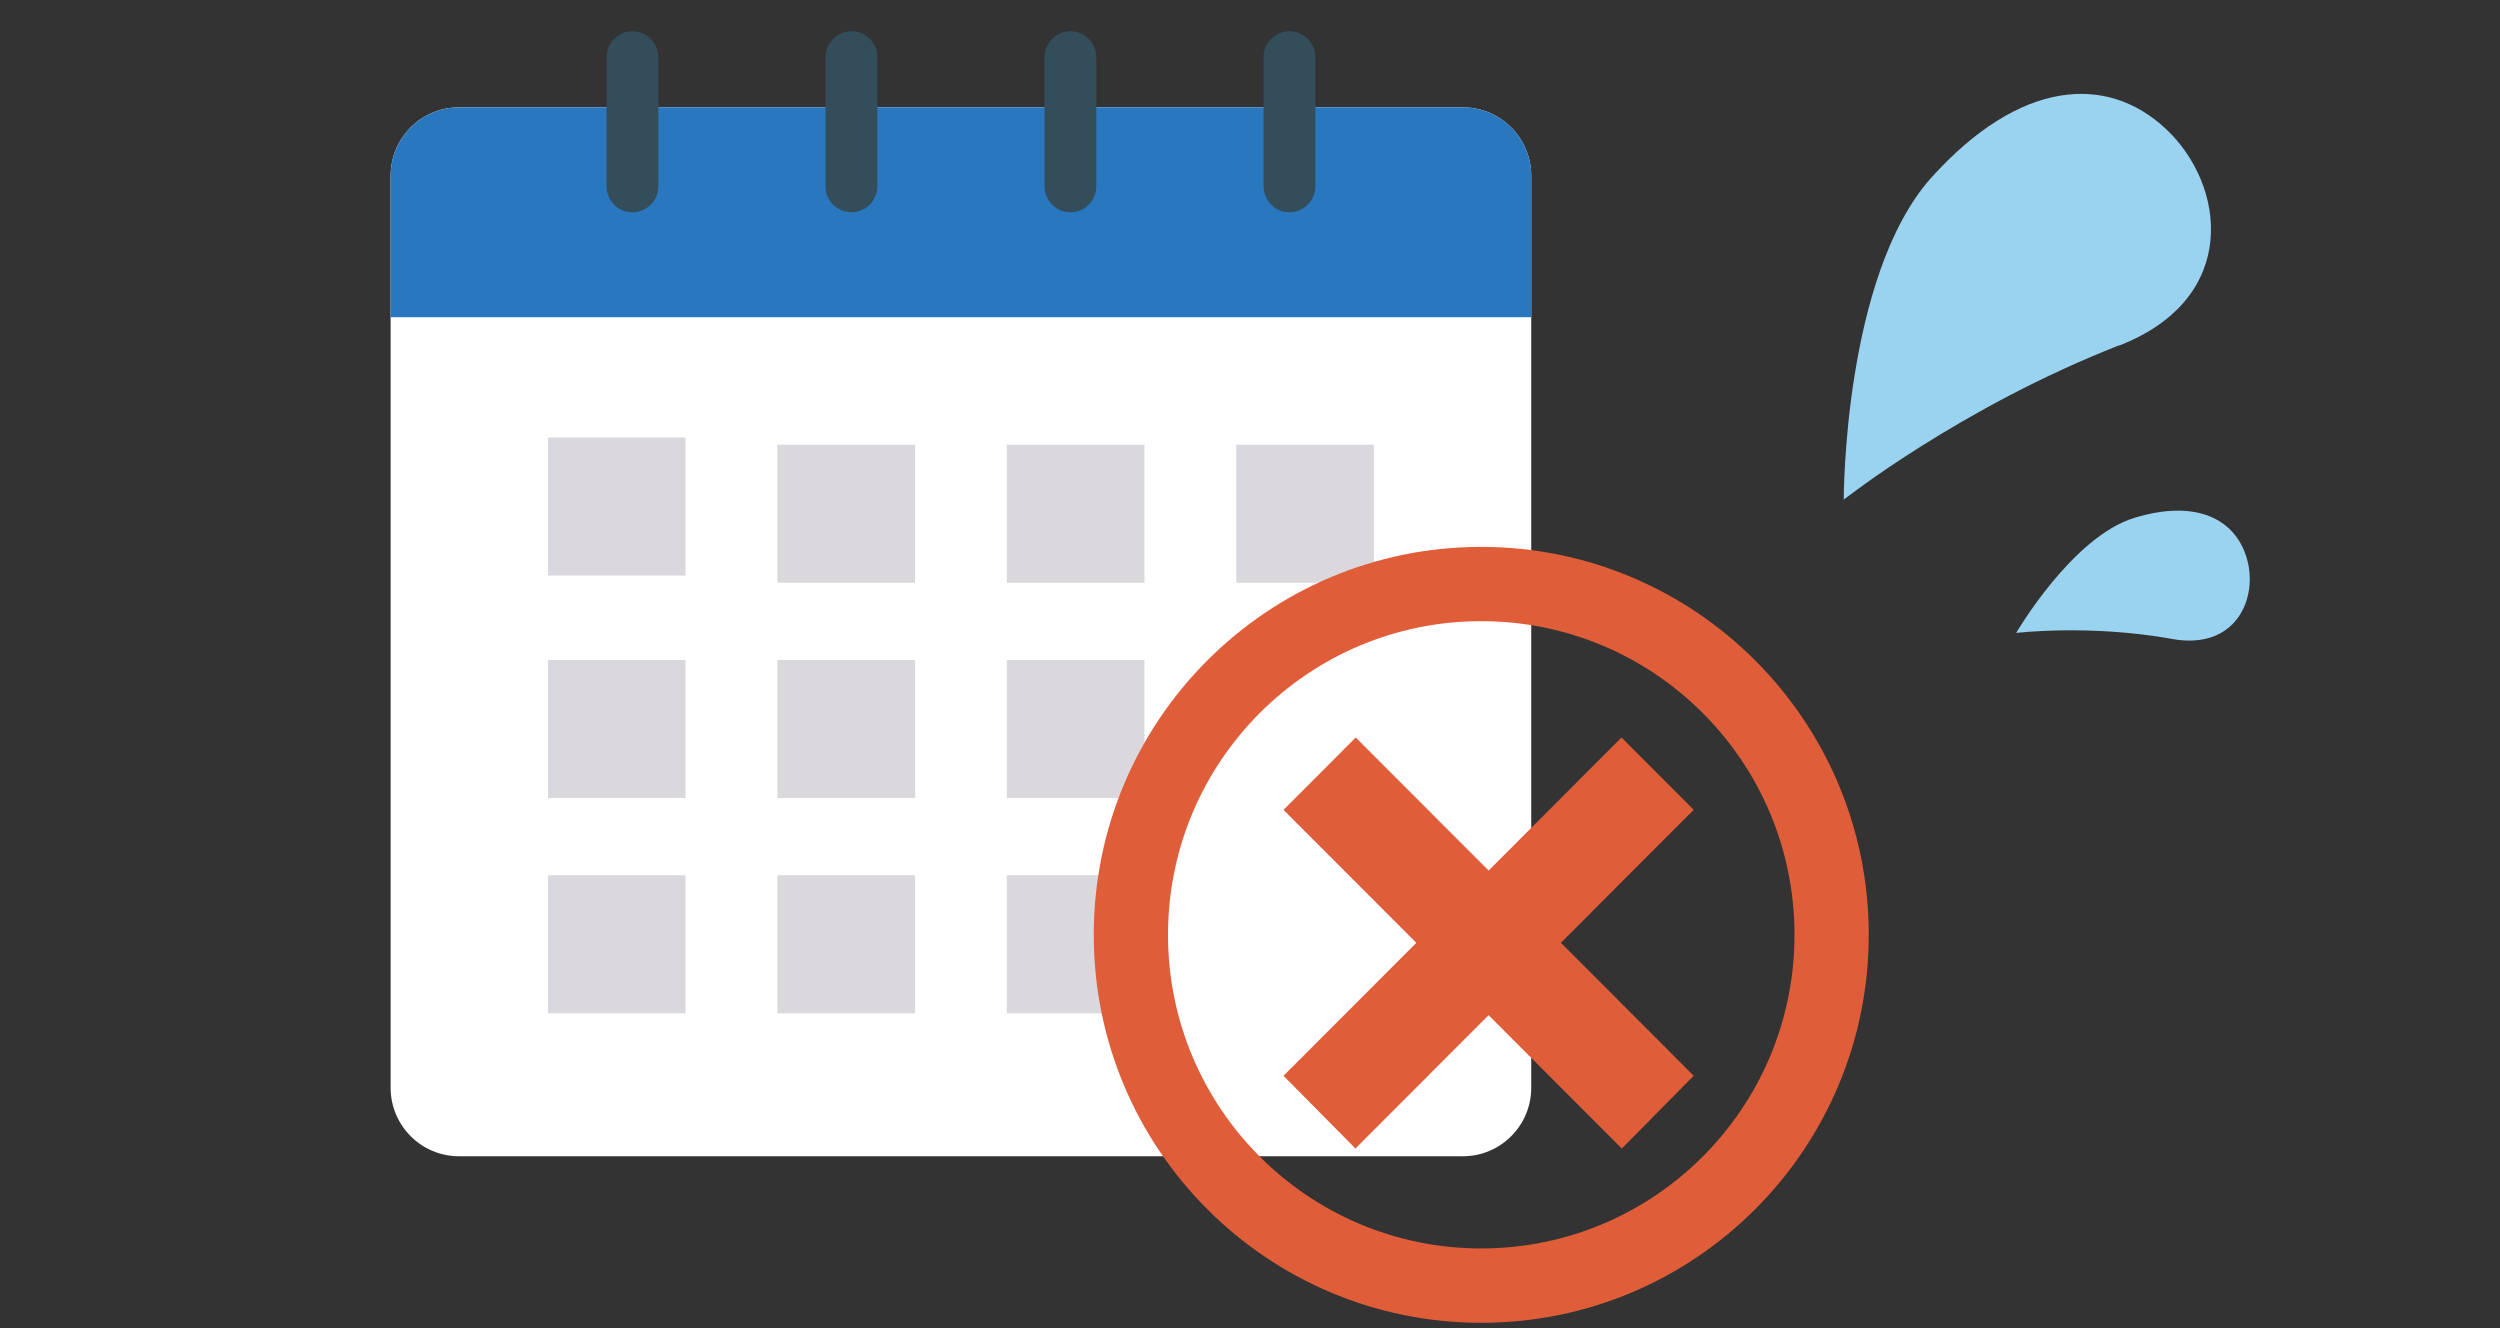
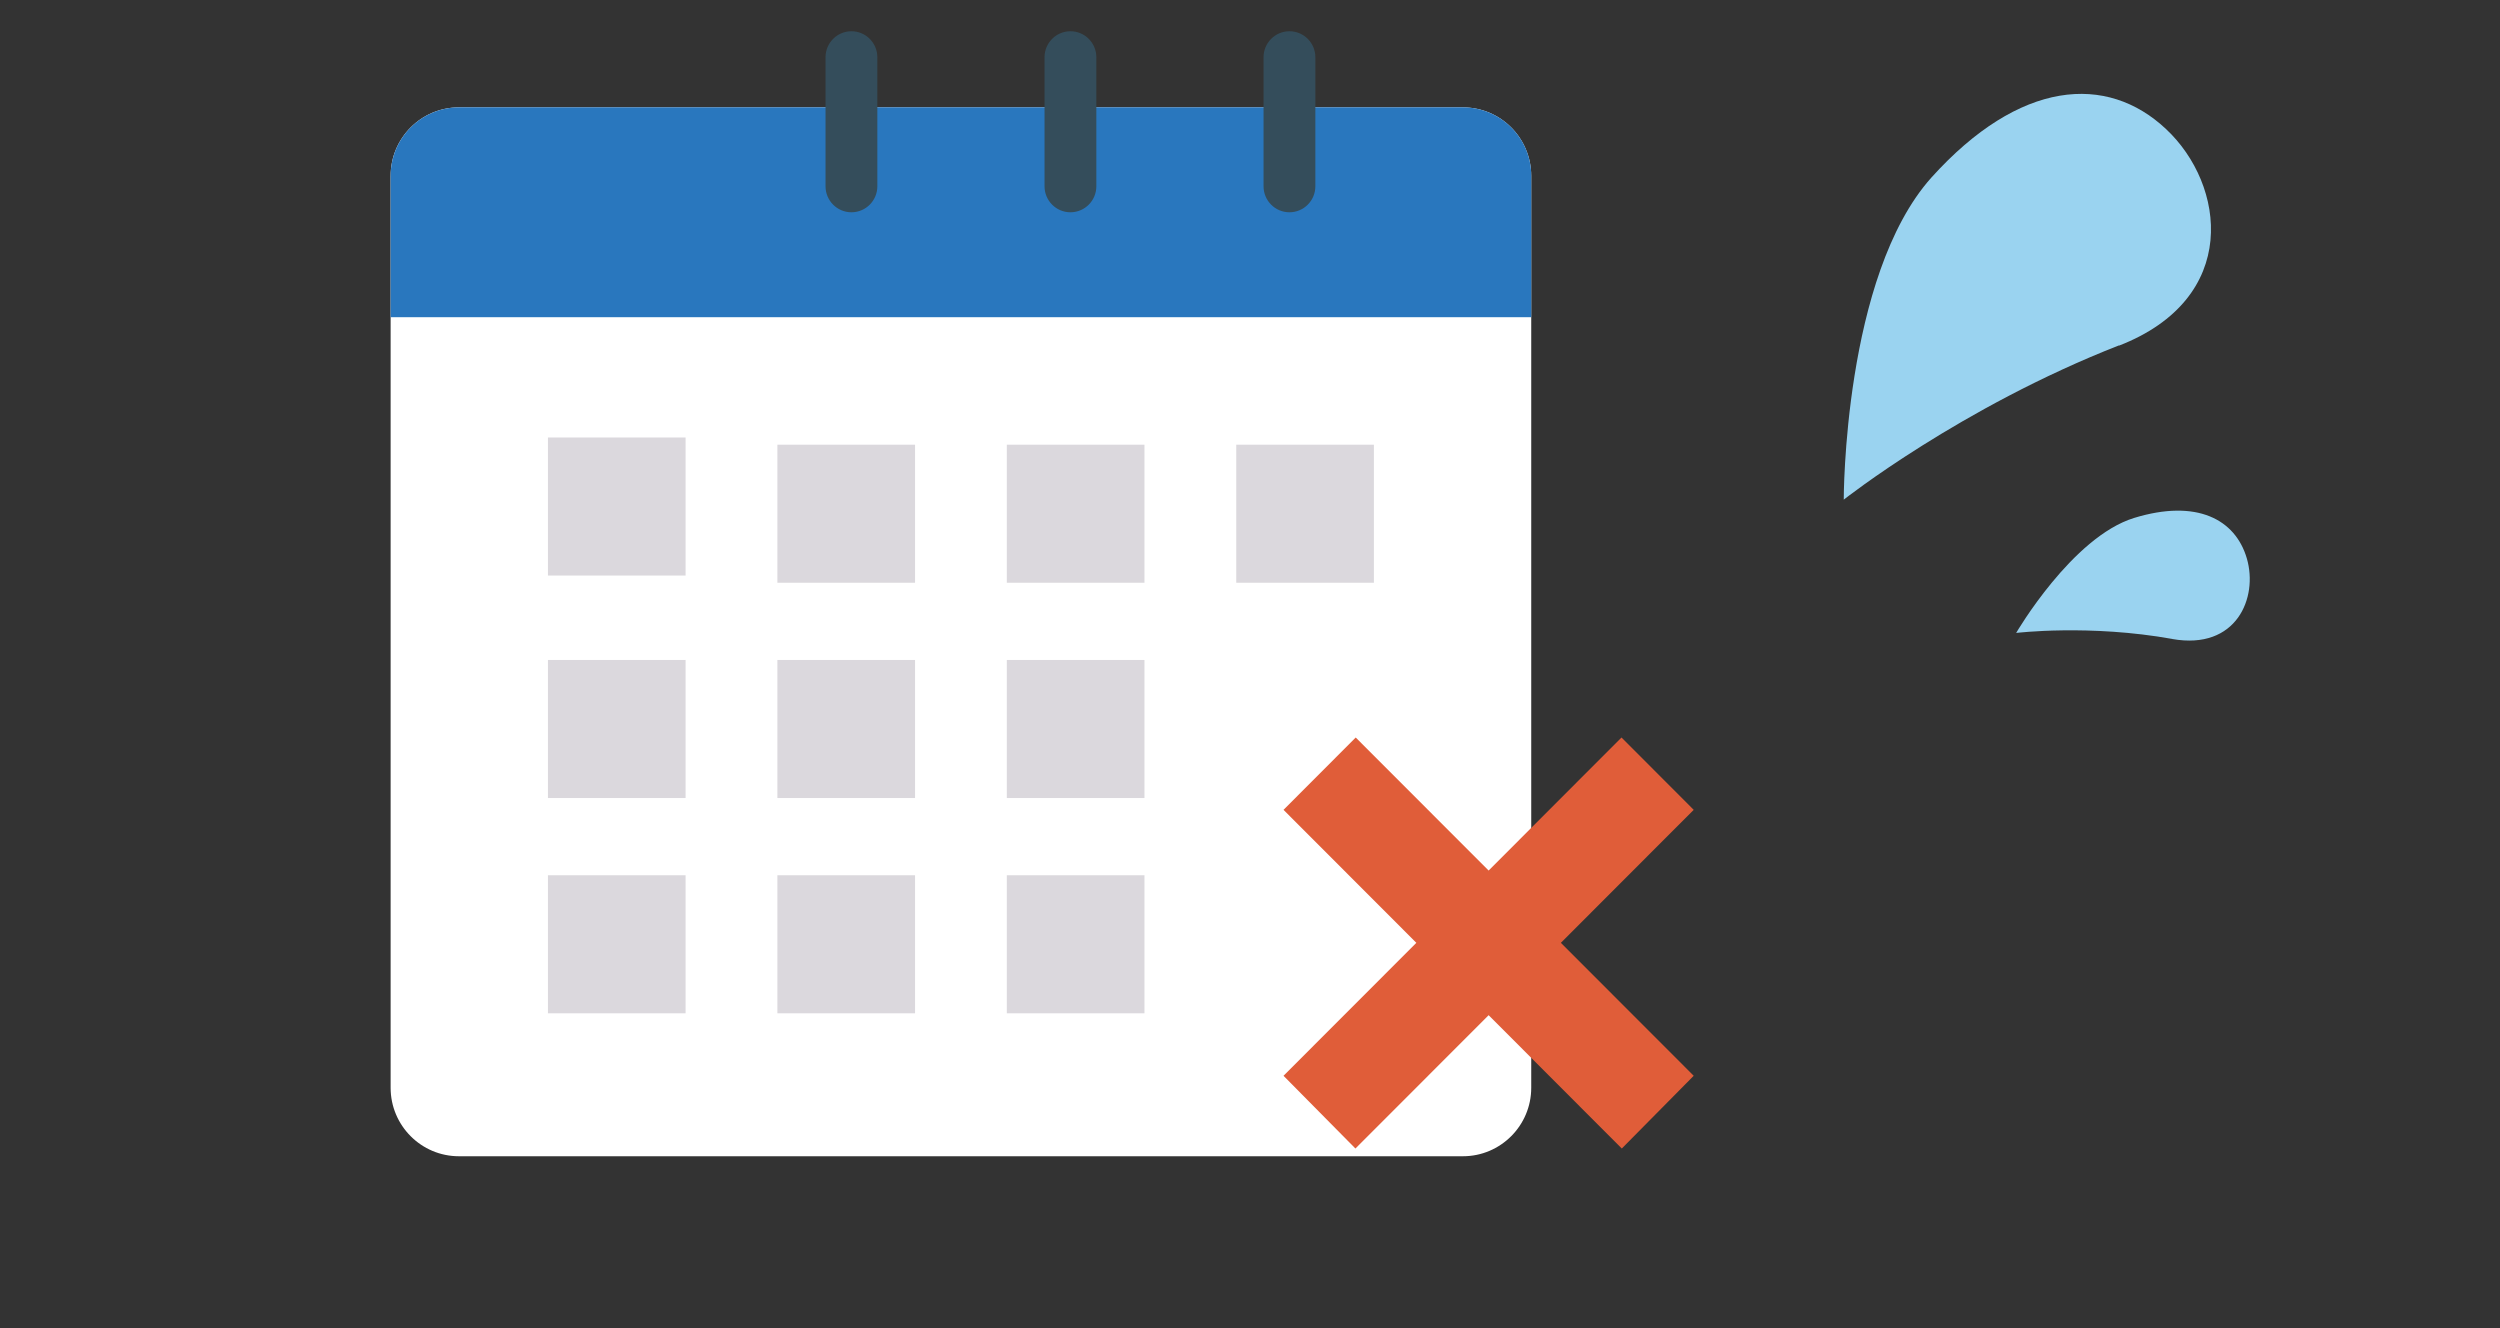
<svg xmlns="http://www.w3.org/2000/svg" fill="none" height="85" viewBox="0 0 160 85" width="160">
  <rect x="0" y="0" width="160" height="85" fill="#333333" stroke="none" />
  <clipPath id="a">
    <path d="m118 6h26v35h-26z" />
  </clipPath>
  <clipPath id="b">
    <path d="m25 2h73v72h-73z" />
  </clipPath>
  <g clip-path="url(#a)" fill="#9ad3f0">
    <path d="m135.629 22.1c-10.146 3.967-17.629 9.878-17.629 9.878s-.025-14.311 5.606-20.611c5.656-6.274 11.237-6.663 15.016-3.111 3.805 3.552 4.795 10.837-3.018 13.87z" />
    <path d="m139.054 40.897c-5.327-.959-10.02-.389-10.02-.389s3.577-6.144 7.559-7.363c3.983-1.219 6.468.078 7.204 2.593.736 2.515-.659 5.885-4.769 5.159z" />
  </g>
  <g clip-path="url(#b)">
    <path d="m29.372 6.871h64.255c2.413 0 4.372 1.965 4.372 4.385v58.359c0 2.42-1.96 4.385-4.372 4.385h-64.255c-2.413 0-4.372-1.965-4.372-4.385v-58.36c0-2.42 1.958-4.384 4.372-4.384z" fill="#fff" />
    <path d="m98 20.3v-9.044c0-2.422-1.957-4.385-4.372-4.385h-64.255c-2.415.001-4.372 1.964-4.372 4.385v9.044z" fill="#2977be" />
    <g fill="#dbd8dd">
      <path d="m58.563 28.461h-8.81v8.835h8.81z" />
-       <path d="m73.246 28.461h-8.81v8.835h8.81z" />
+       <path d="m73.246 28.461h-8.81v8.835h8.81" />
      <path d="m87.93 28.461h-8.81v8.835h8.81z" />
      <path d="m43.878 42.238h-8.81v8.835h8.81z" />
      <path d="m43.878 28h-8.81v8.835h8.81z" />
      <path d="m58.563 42.238h-8.81v8.835h8.81z" />
      <path d="m73.246 42.238h-8.81v8.835h8.81z" />
      <path d="m43.878 56.016h-8.81v8.835h8.81z" />
      <path d="m58.563 56.016h-8.81v8.835h8.81z" />
      <path d="m73.246 56.016h-8.81v8.835h8.81z" />
    </g>
-     <path d="m40.476 2c-.915 0-1.658.745-1.658 1.663v8.26c0 .918.743 1.663 1.658 1.663.915 0 1.658-.745 1.658-1.663v-8.26c0-.918-.743-1.663-1.658-1.663z" fill="#344d5b" />
    <path d="m54.492 2c-.915 0-1.658.745-1.658 1.663v8.26c0 .918.743 1.663 1.658 1.663s1.658-.745 1.658-1.663v-8.26c0-.918-.743-1.663-1.658-1.663z" fill="#344d5b" />
    <path d="m68.508 2c-.915 0-1.658.745-1.658 1.663v8.26c0 .918.743 1.663 1.658 1.663s1.658-.745 1.658-1.663v-8.26c0-.918-.743-1.663-1.658-1.663z" fill="#344d5b" />
    <path d="m82.525 2c-.915 0-1.658.745-1.658 1.663v8.26c0 .918.743 1.663 1.658 1.663s1.658-.745 1.658-1.663v-8.26c0-.918-.743-1.663-1.658-1.663z" fill="#344d5b" />
  </g>
  <g fill="#e05d39">
-     <path d="m94.8 35c-13.697 0-24.798 11.116-24.8 24.83 0 13.714 11.103 24.828 24.8 24.83 13.697 0 24.798-11.116 24.8-24.83 0-13.714-11.103-24.828-24.8-24.83zm0 44.9c-11.072 0-20.048-8.987-20.048-20.073s8.976-20.072 20.048-20.072c11.072 0 20.048 8.987 20.048 20.072s-8.976 20.073-20.048 20.073z" />
    <path d="m108.397 51.83-4.621-4.629-8.504 8.514-8.506-8.514-4.621 4.629 8.501 8.511-8.501 8.509 4.602 4.655 8.525-8.533 8.523 8.533 4.602-4.655-8.501-8.509z" />
  </g>
</svg>